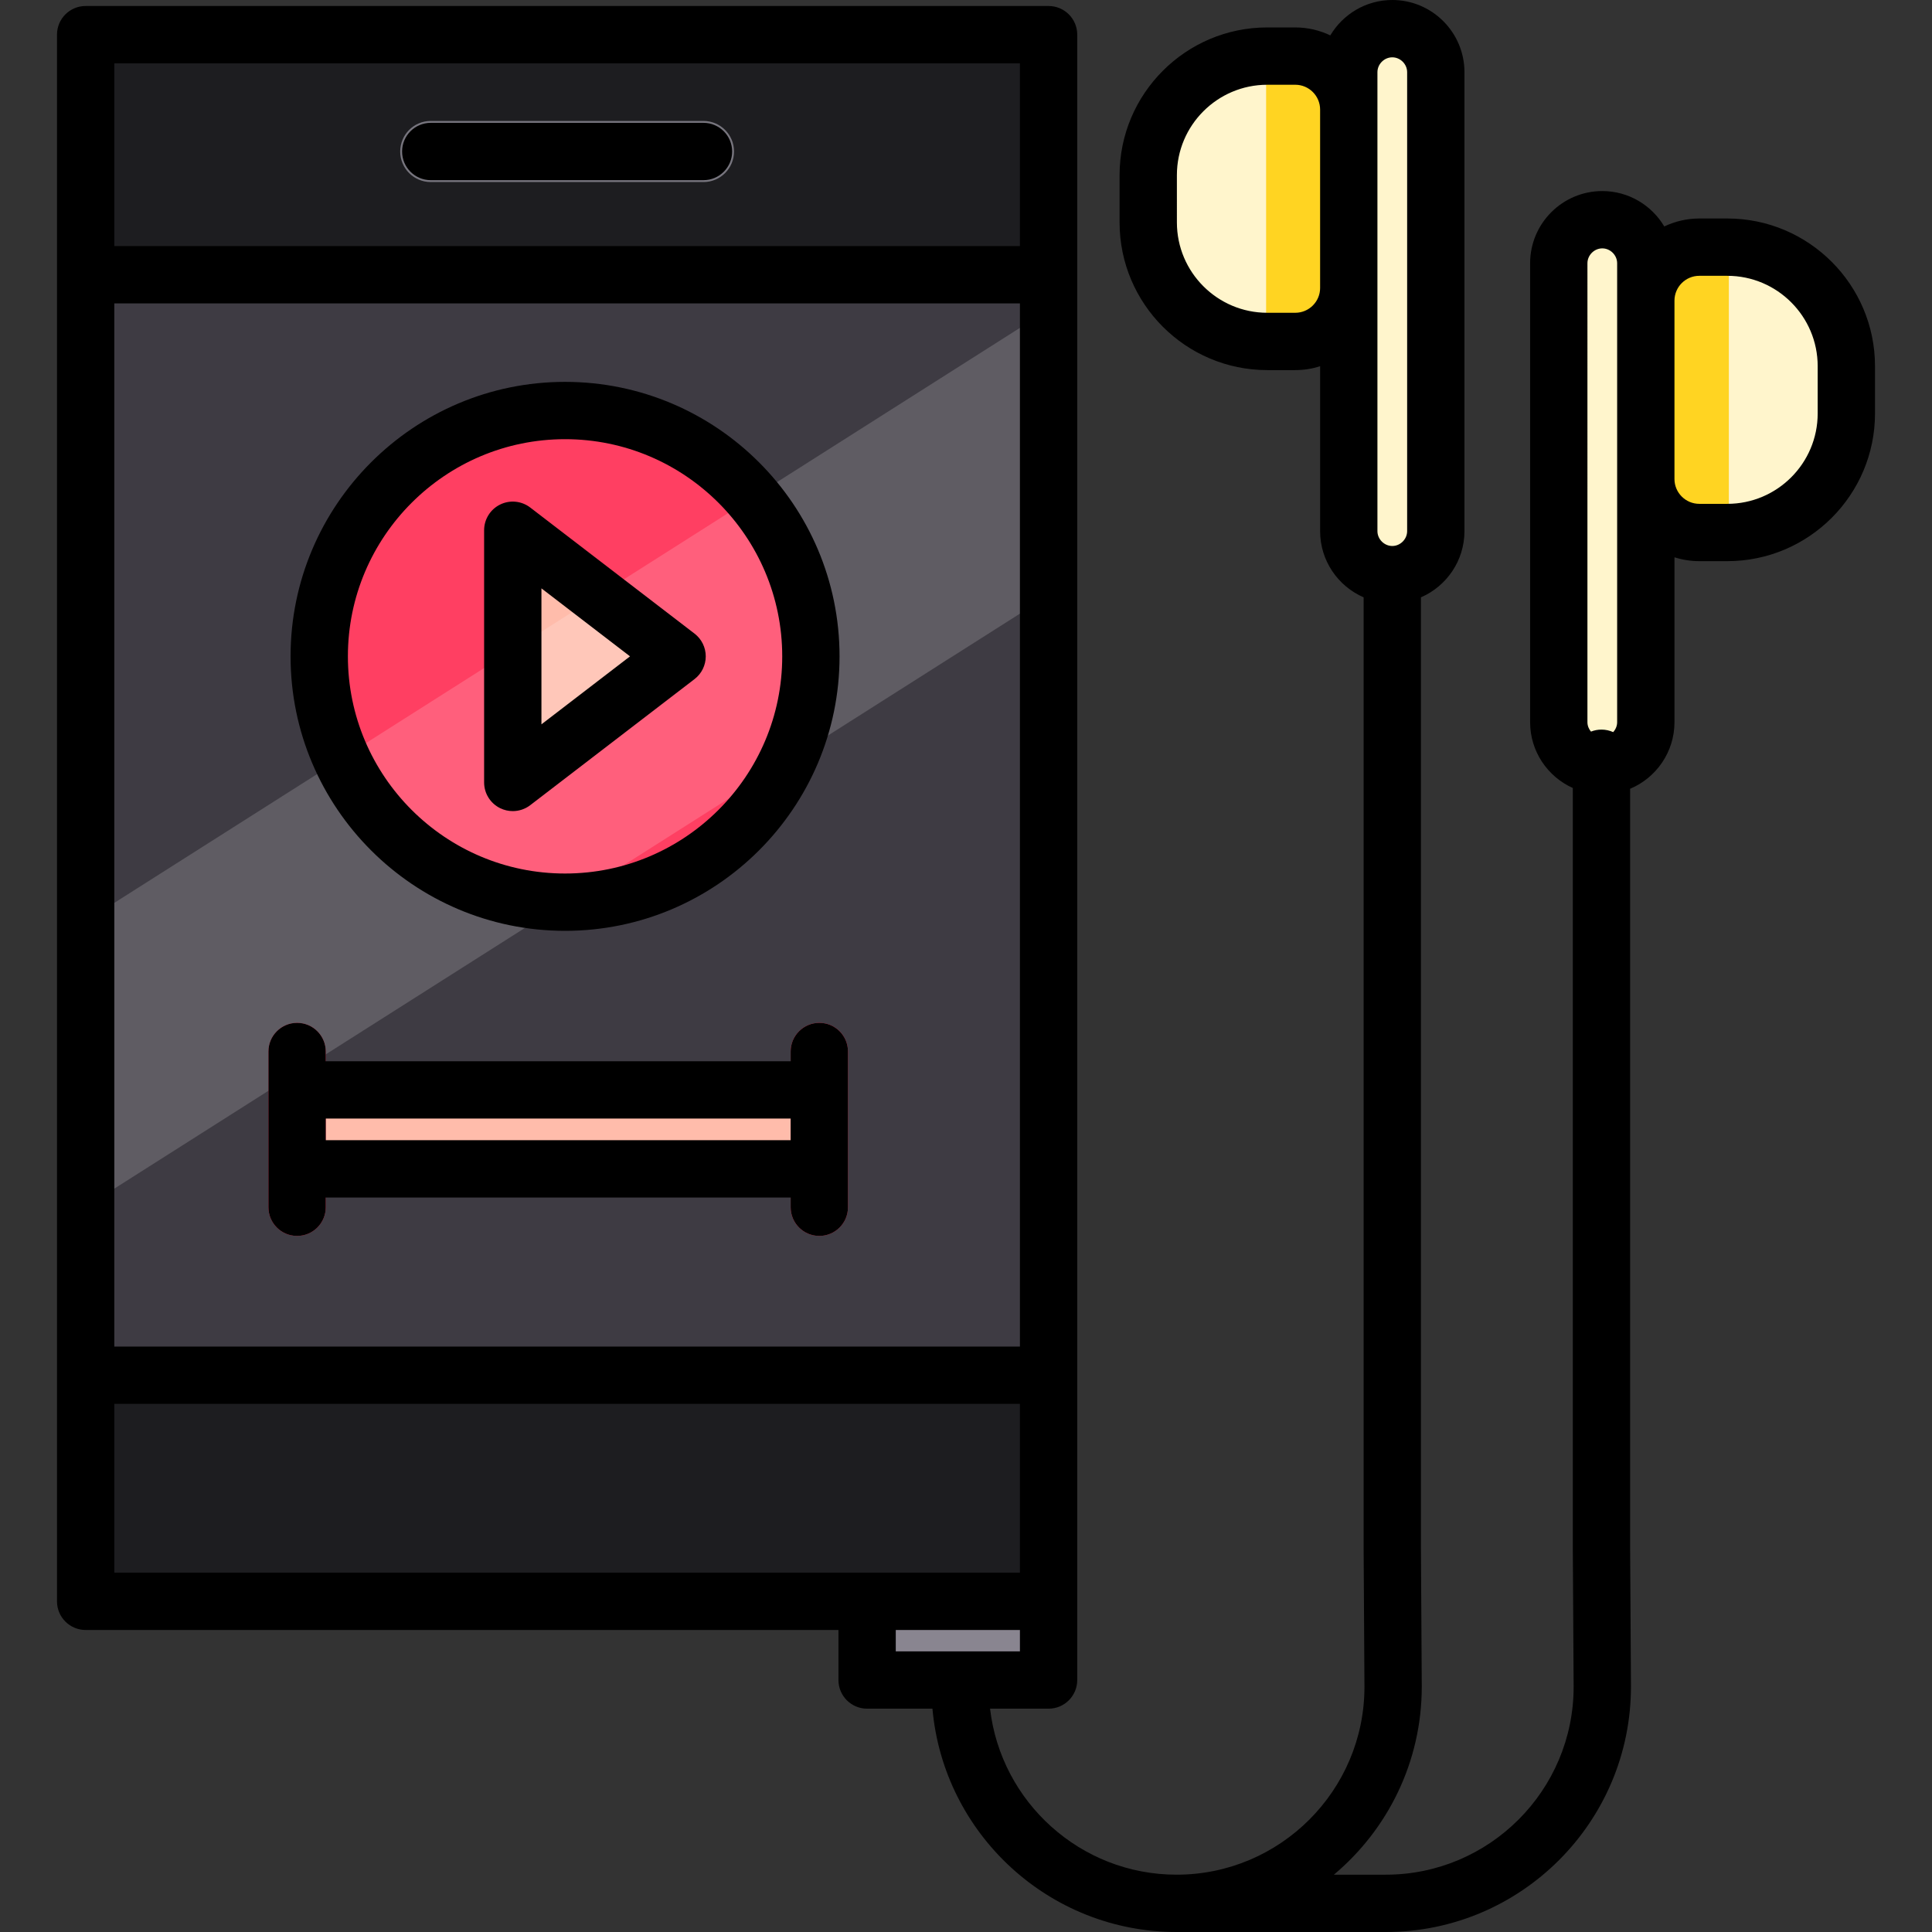
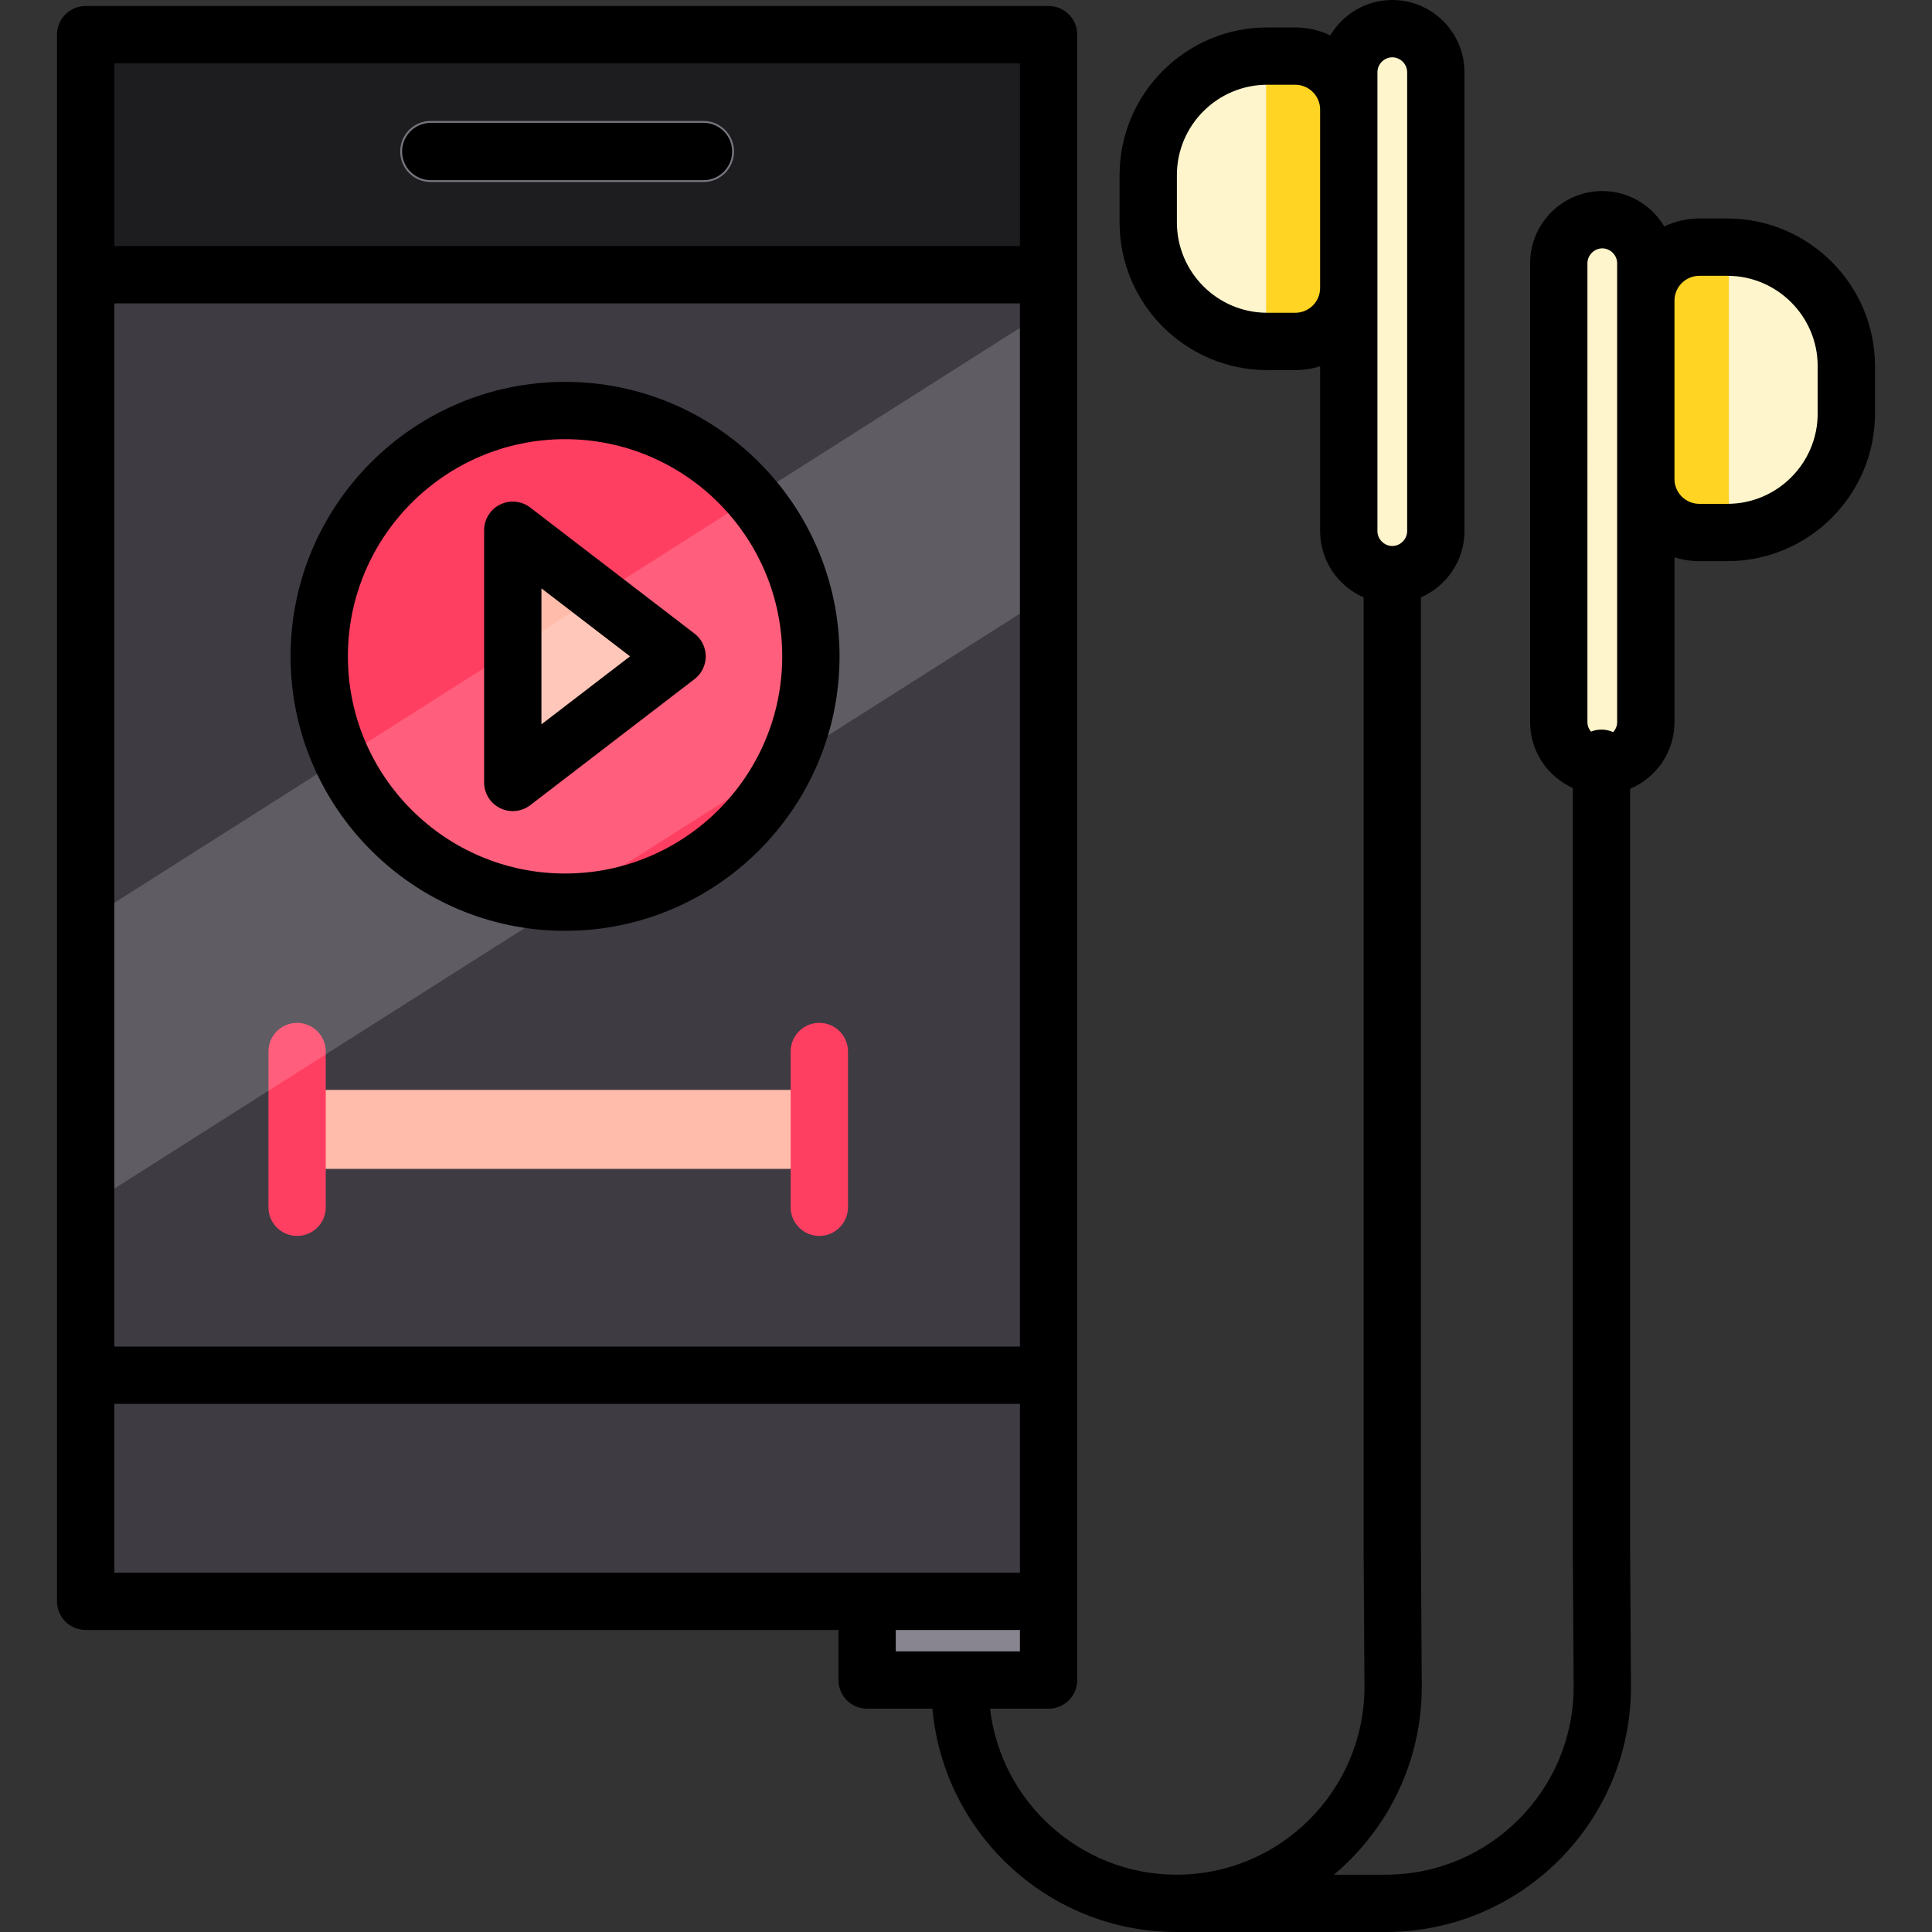
<svg xmlns="http://www.w3.org/2000/svg" version="1.1" id="Layer_1" viewBox="0 0 512 512" xml:space="preserve">
  <rect x="0" y="0" width="512" height="512" fill="#333333" stroke="none" />
  <rect x="22.698" y="9.185" style="fill:#3E3B43;" width="255.186" height="415.183" />
  <circle style="fill:#FF3F62;" cx="149.749" cy="173.942" r="65.143" />
  <g>
-     <rect x="22.698" y="364.45" style="fill:#1D1D20;" width="255.186" height="59.918" />
    <rect x="22.698" y="9.185" style="fill:#1D1D20;" width="255.186" height="63.621" />
  </g>
  <g>
    <path style="fill:#FFBCAB;" d="M137.84,142.017l40.345,30.962c0.632,0.485,0.632,1.436,0,1.921l-40.345,30.962   c-0.796,0.612-1.947,0.044-1.947-0.96v-61.924C135.893,141.974,137.044,141.406,137.84,142.017z" />
    <rect x="78.732" y="288.836" style="fill:#FFBCAB;" width="138.398" height="20.928" />
  </g>
  <g>
    <path style="fill:#FF3F62;" d="M78.734,327.533c-4.195,0-7.595-3.4-7.595-7.595V278.66c0-4.194,3.399-7.595,7.595-7.595   s7.595,3.4,7.595,7.595v41.278C86.329,324.133,82.929,327.533,78.734,327.533z" />
    <path style="fill:#FF3F62;" d="M217.129,327.533c-4.195,0-7.595-3.4-7.595-7.595V278.66c0-4.194,3.399-7.595,7.595-7.595   c4.195,0,7.595,3.4,7.595,7.595v41.278C224.724,324.133,221.324,327.533,217.129,327.533z" />
  </g>
  <g>
    <path style="fill:#898590;stroke:#77757E;stroke-miterlimit:10;" d="M186.43,47.744h-72.278c-4.195,0-7.595-3.4-7.595-7.595   s3.399-7.595,7.595-7.595h72.278c4.195,0,7.595,3.4,7.595,7.595S190.626,47.744,186.43,47.744z" />
    <rect x="229.788" y="424.368" style="fill:#898590;stroke:#77757E;stroke-miterlimit:10;" width="48.09" height="20.855" />
  </g>
  <polygon style="opacity:0.17;fill:#FFFFFF;enable-background:new    ;" points="277.884,157.8 22.698,319.823 22.698,244.09   277.884,82.068 " />
  <g>
    <path style="fill:#FFF5CC;" d="M368.97,7.595c-6.342,0-11.532,5.189-11.532,11.532v9.917c0-7.797-6.38-14.177-14.177-14.177h-7.424   c-17.349,0-31.544,14.194-31.544,31.544v12.532c0,17.349,14.194,31.544,31.544,31.544h7.424c7.797,0,14.177-6.38,14.177-14.177   v64.448c0,6.342,5.19,11.532,11.532,11.532c6.342,0,11.531-5.189,11.531-11.532V19.126C380.502,12.784,375.313,7.595,368.97,7.595z   " />
    <path style="fill:#FFF5CC;" d="M457.756,65.498h-7.424c-7.797,0-14.177,6.38-14.177,14.177v-9.917   c0-6.342-5.189-11.532-11.531-11.532c-6.342,0-11.532,5.189-11.532,11.532v121.631c0,6.342,5.19,11.532,11.532,11.532   c6.342,0,11.531-5.189,11.531-11.532v-64.45c0,7.797,6.38,14.177,14.177,14.177h7.424c17.349,0,31.544-14.194,31.544-31.544V97.041   C489.3,79.693,475.105,65.498,457.756,65.498z" />
  </g>
  <g>
    <path style="fill:#FFD422;" d="M458.164,65.498h-7.424c-7.797,0-14.177,6.38-14.177,14.177v47.265   c0,7.797,6.38,14.177,14.177,14.177h7.424V65.498z" />
    <path style="fill:#FFD422;" d="M335.534,90.484h7.424c7.797,0,14.177-6.38,14.177-14.177V29.042c0-7.797-6.38-14.177-14.177-14.177   h-7.424V90.484z" />
  </g>
  <path d="M132.533,214.169c1.065,0.526,2.215,0.783,3.358,0.783c1.641,0,3.272-0.532,4.625-1.57l43.544-33.417  c1.873-1.437,2.971-3.664,2.971-6.025c0-2.361-1.098-4.587-2.971-6.025l-43.544-33.417c-2.295-1.76-5.387-2.067-7.984-0.787  c-2.593,1.279-4.236,3.92-4.236,6.812v66.834C128.298,210.249,129.94,212.89,132.533,214.169z M143.487,155.925l23.474,18.015  l-23.474,18.015V155.925z" />
  <path d="M457.756,57.903h-7.424c-3.322,0-6.462,0.771-9.283,2.107c-3.338-5.604-9.442-9.378-16.425-9.378  c-10.547,0-19.127,8.58-19.127,19.126v121.631c0,7.762,4.655,14.444,11.313,17.44v201.568l0.219,36.628  c0,27.451-22.334,49.785-49.785,49.785h-13.748c14.223-11.933,23.287-29.832,23.287-49.83l-0.219-36.628v-252.05  c6.777-2.945,11.532-9.697,11.532-17.545V19.126C388.096,8.58,379.517,0,368.97,0c-6.983,0-13.086,3.774-16.425,9.378  c-2.82-1.337-5.959-2.107-9.283-2.107h-7.424c-21.581,0-39.139,17.557-39.139,39.139v12.531c0,21.581,17.558,39.139,39.139,39.139  h7.424c2.295,0,4.504-0.362,6.582-1.023v43.701c0,7.848,4.754,14.599,11.531,17.545v252.095l0.219,36.628  c0,27.451-22.334,49.785-49.785,49.785c-25.491,0-46.557-19.262-49.437-43.993h15.513c4.195,0,7.595-3.4,7.595-7.595v-20.855V9.184  c0-4.194-3.399-7.595-7.595-7.595H22.699c-4.195,0-7.595,3.4-7.595,7.595v415.183c0,4.194,3.399,7.595,7.595,7.595h199.499v13.261  c0,4.194,3.399,7.595,7.595,7.595h17.315C250.049,485.94,277.936,512,311.811,512h55.435c35.827,0,64.974-29.147,64.974-65.02  l-0.219-36.628V209.033c6.894-2.893,11.751-9.71,11.751-17.643v-43.701c2.078,0.661,4.288,1.023,6.582,1.023h7.424  c21.581,0,39.138-17.557,39.138-39.139V97.041C496.894,75.461,479.337,57.903,457.756,57.903z M365.034,19.126  c0-2.134,1.802-3.936,3.936-3.936s3.937,1.803,3.937,3.936v121.631c0,2.134-1.803,3.936-3.937,3.936  c-2.133,0-3.936-1.803-3.936-3.936v-64.45V29.043V19.126z M343.262,82.89h-7.424c-13.206,0-23.949-10.743-23.949-23.949V46.409  c0-13.206,10.743-23.949,23.949-23.949h7.424c3.629,0,6.582,2.953,6.582,6.582v47.265C349.845,79.937,346.892,82.89,343.262,82.89z   M30.294,80.4H270.29v276.451H30.294C30.294,356.851,30.294,80.4,30.294,80.4z M270.29,16.778V65.21H30.294V16.778H270.29z   M30.294,372.041H270.29v44.731h-40.498H30.294V372.041z M237.387,431.962h32.903v5.666h-32.903L237.387,431.962L237.387,431.962z   M420.687,69.758c0-2.134,1.802-3.936,3.937-3.936c2.135,0,3.937,1.803,3.937,3.936v9.917v47.265v64.45  c0,1.003-0.408,1.924-1.052,2.628c-0.949-0.425-1.997-0.667-3.104-0.667c-0.982,0-1.918,0.192-2.78,0.532  c-0.575-0.686-0.939-1.551-0.939-2.492V69.758z M481.705,109.574c0,13.206-10.743,23.949-23.948,23.949h-7.424  c-3.629,0-6.582-2.953-6.582-6.582V79.675c0-3.629,2.953-6.582,6.582-6.582h7.424c13.205,0,23.948,10.743,23.948,23.949V109.574z" />
-   <path d="M217.129,271.065c-4.195,0-7.595,3.4-7.595,7.595v2.58H86.329v-2.58c0-4.194-3.399-7.595-7.595-7.595  s-7.595,3.4-7.595,7.595v10.175v20.928v10.175c0,4.194,3.399,7.595,7.595,7.595s7.595-3.4,7.595-7.595v-2.58h123.205v2.58  c0,4.194,3.399,7.595,7.595,7.595c4.195,0,7.595-3.4,7.595-7.595v-10.175v-20.928V278.66  C224.724,274.466,221.324,271.065,217.129,271.065z M86.329,302.168v-5.739h123.205v5.739H86.329z" />
  <path d="M149.747,246.682c40.109,0,72.741-32.632,72.741-72.741s-32.632-72.741-72.741-72.741c-40.11,0-72.742,32.631-72.742,72.741  S109.638,246.682,149.747,246.682z M149.747,116.388c31.734,0,57.551,25.817,57.551,57.551s-25.817,57.552-57.551,57.552  s-57.552-25.818-57.552-57.552S118.014,116.388,149.747,116.388z" />
  <path d="M114.152,47.744h72.278c4.195,0,7.595-3.4,7.595-7.595s-3.399-7.595-7.595-7.595h-72.278c-4.195,0-7.595,3.4-7.595,7.595  S109.957,47.744,114.152,47.744z" />
</svg>